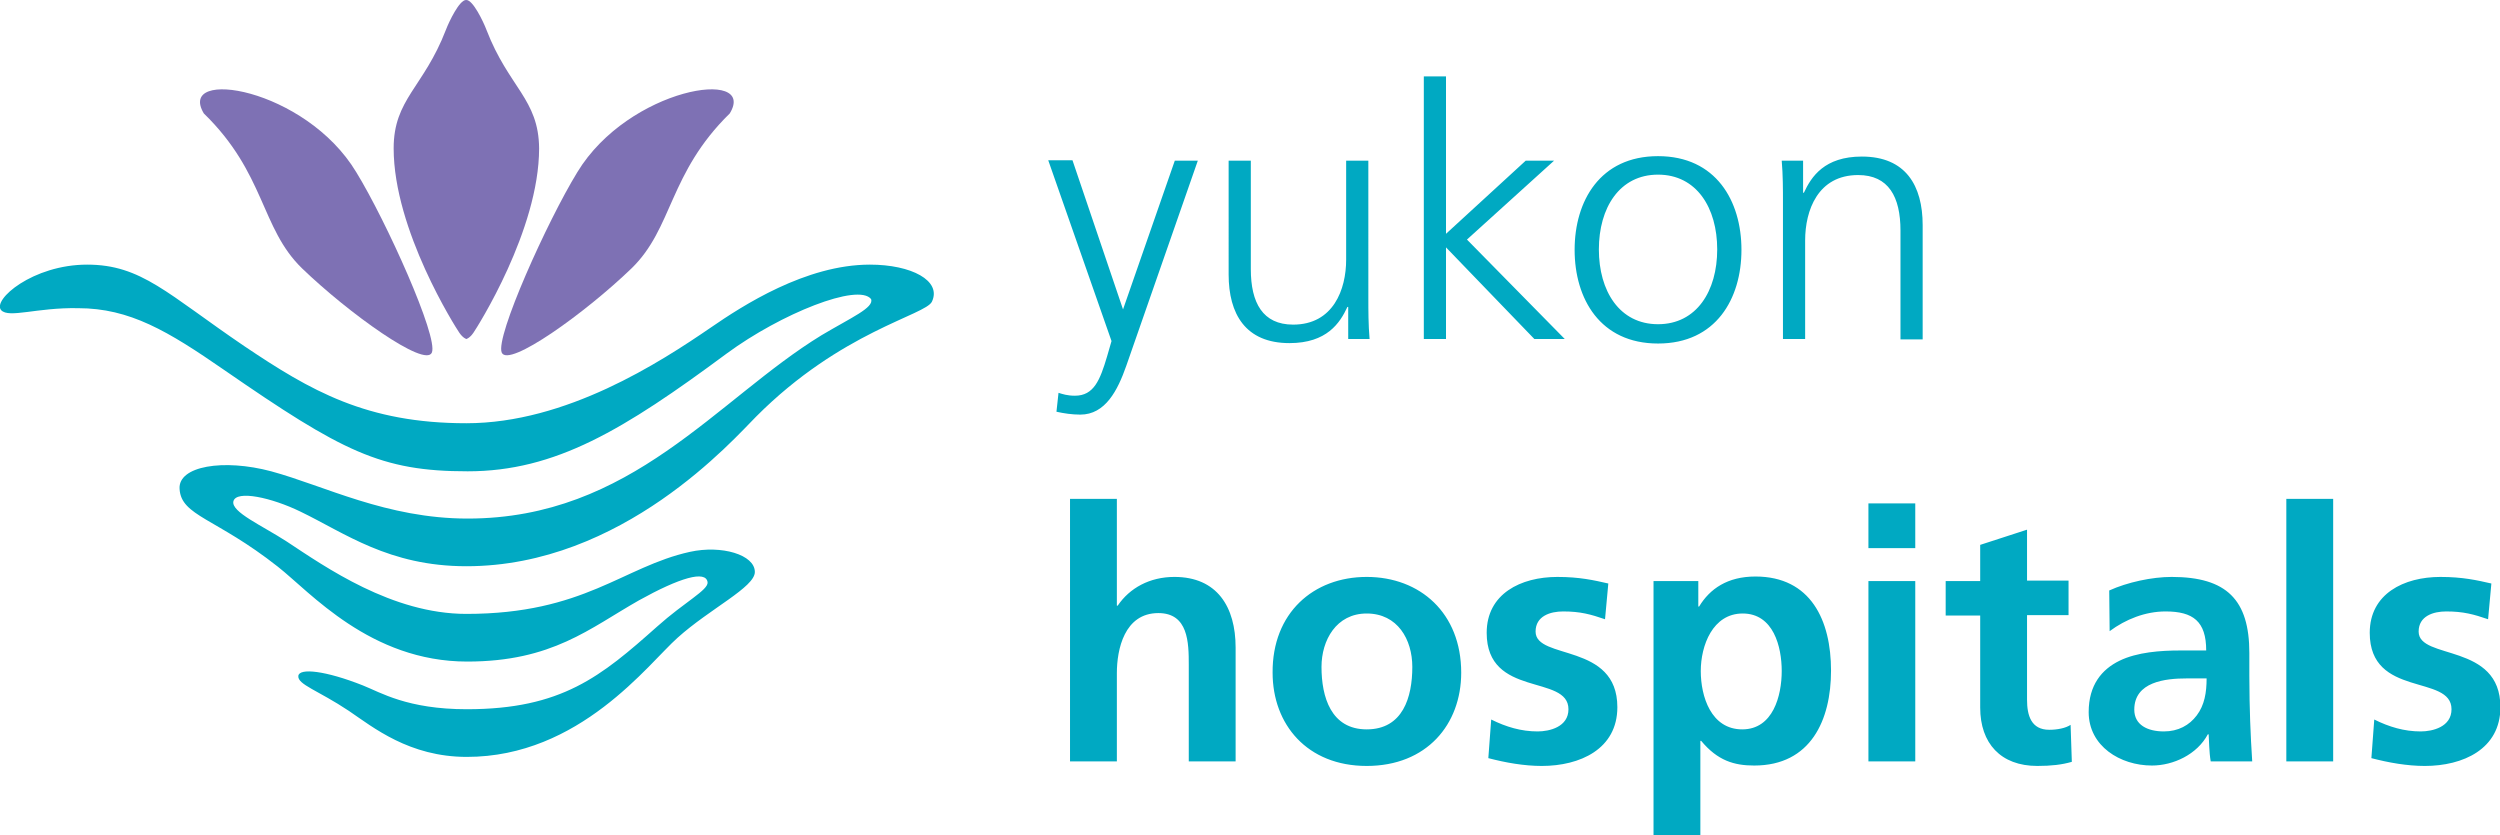
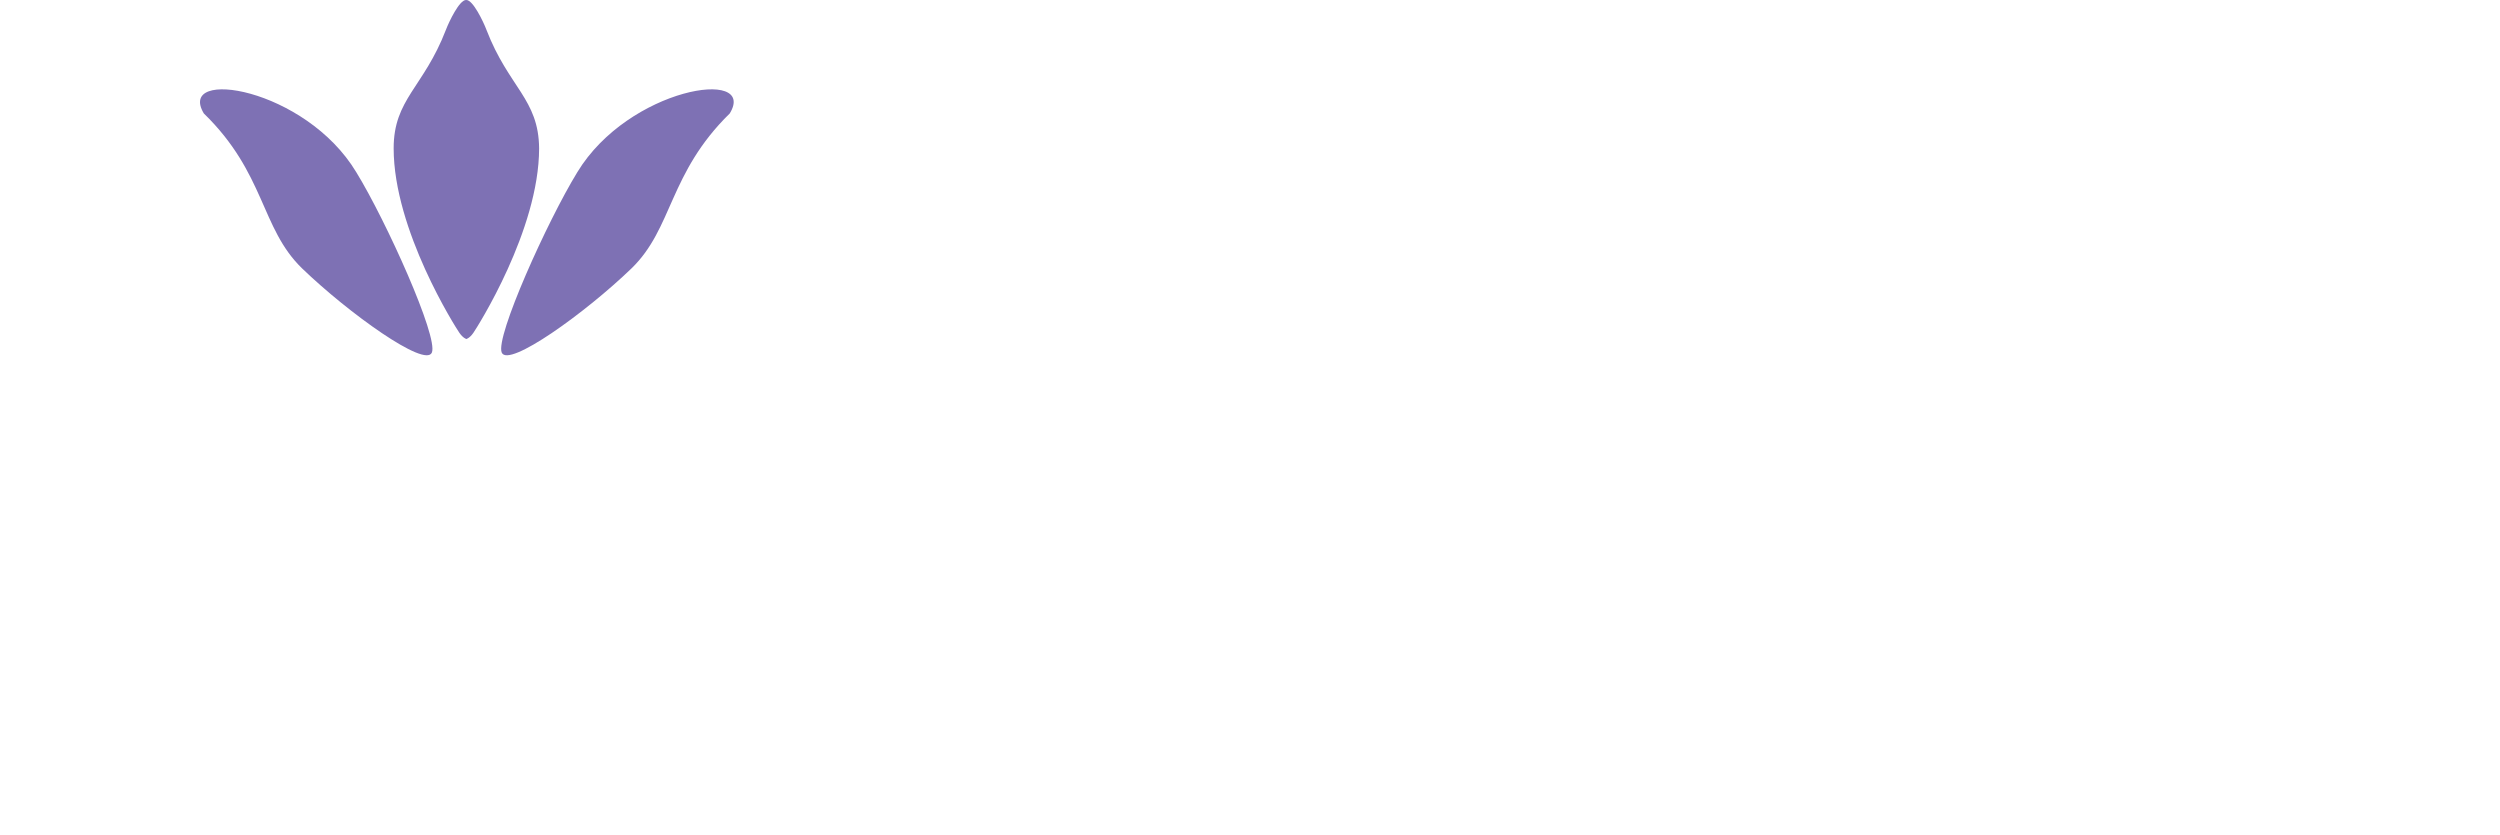
<svg xmlns="http://www.w3.org/2000/svg" xml:space="preserve" viewBox="2 16.7 608.4 203.3">
-   <path fill="#00A9C2" d="m275.3 92 12.6-36.2h5.6l-17.4 49.9c-2.1 6-5.1 11.9-11.2 11.9-2 0-4-.3-5.8-.7l.5-4.6c1 .3 2.1.7 4 .7 4.6 0 6.1-3.8 7.8-9.5l1.1-3.8-15.4-44h5.9L275.3 92zm59.7-3c0 3.3 0 6.7.3 10.2h-5.2v-7.8h-.2c-1.8 3.9-5 8.8-14.1 8.8-10.7 0-14.8-7.1-14.8-16.7V55.8h5.4v26.4c0 8.2 2.9 13.5 10.3 13.5 9.8 0 12.9-8.6 12.9-15.8V55.8h5.4V89zm13.5-53.7h5.4v38.3l19.4-17.8h6.9L359 75l23.8 24.2h-7.4l-21.5-22.3v22.3h-5.4V35.3zm57 19.4c14.1 0 20.3 10.9 20.3 22.8s-6.2 22.8-20.3 22.8c-14.1 0-20.3-10.9-20.3-22.8s6.2-22.8 20.3-22.8zm0 40.9c9.4 0 14.4-8.1 14.4-18.2s-5-18.2-14.4-18.2-14.4 8.1-14.4 18.2 5 18.2 14.4 18.2zM435.9 66c0-3.3 0-6.7-.3-10.2h5.2v7.8h.2c1.8-3.9 5-8.8 14.1-8.8 10.7 0 14.8 7.1 14.8 16.7v27.8h-5.4V72.8c0-8.2-2.9-13.5-10.3-13.5-9.8 0-12.9 8.6-12.9 15.9v24h-5.4V66zm-173.5 72.1h11.4v26h.2c2.9-4.3 7.8-7 13.8-7 10.4 0 14.9 7.3 14.9 17.2V202h-11.4v-23.5c0-5.4-.1-12.6-7.4-12.6-8.3 0-10.1 8.9-10.1 14.6V202h-11.4v-63.9zm72.2 19c13 0 23 8.8 23 23.3 0 12.6-8.4 22.7-23 22.7-14.5 0-22.9-10.1-22.9-22.7-.1-14.5 9.9-23.3 22.9-23.3zm0 37.1c8.8 0 11.1-7.8 11.1-15.2 0-6.7-3.6-13-11.1-13-7.4 0-11 6.5-11 13 0 7.3 2.3 15.2 11 15.2zm58-26.8c-3.5-1.2-6-1.9-10.2-1.9-3.1 0-6.7 1.1-6.7 4.9 0 7 19.9 2.6 19.9 18.4 0 10.2-9.1 14.3-18.4 14.3-4.3 0-8.8-.8-13-1.9l.7-9.4c3.6 1.8 7.3 2.9 11.3 2.9 2.9 0 7.5-1.1 7.5-5.4 0-8.6-19.9-2.7-19.9-18.6 0-9.5 8.3-13.6 17.2-13.6 5.4 0 8.9.8 12.4 1.6l-.8 8.7zm214.9 0c-3.5-1.2-6-1.9-10.2-1.9-3.1 0-6.7 1.1-6.7 4.9 0 7 19.9 2.6 19.9 18.4 0 10.2-9.1 14.3-18.4 14.3-4.3 0-8.8-.8-13-1.9l.7-9.4c3.6 1.8 7.3 2.9 11.3 2.9 2.9 0 7.5-1.1 7.5-5.4 0-8.6-19.9-2.7-19.9-18.6 0-9.5 8.3-13.6 17.2-13.6 5.4 0 8.9.8 12.4 1.6l-.8 8.7zm-203.1-9.3h10.9v6.2h.2c2.6-4.3 6.9-7.3 13.7-7.3 13.5 0 18.4 10.7 18.4 22.9 0 12-4.9 23.1-18.7 23.1-4.9 0-8.9-1.2-12.9-6h-.2v23h-11.4v-61.9zm11.5 21.9c0 6.2 2.5 14.2 10.1 14.2 7.5 0 9.6-8.2 9.6-14.2 0-5.9-2-14-9.5-14-7.3 0-10.2 7.8-10.2 14zm40.8-40.8h11.4v10.9h-11.4v-10.9zm0 18.9h11.4V202h-11.4v-43.9zm27.2 8.4h-8.4v-8.4h8.4v-8.8l11.4-3.7V158h10.1v8.4h-10.1V187c0 3.8 1 7.3 5.4 7.3 2 0 4-.4 5.2-1.2l.3 9c-2.4.7-5 1-8.4 1-8.9 0-13.9-5.5-13.9-14.2v-22.4zm31.4-6.1c4.4-2 10.4-3.3 15.2-3.3 13.4 0 18.9 5.6 18.9 18.5v5.6c0 4.4.1 7.8.2 11 .1 3.3.3 6.4.5 9.8H540c-.4-2.3-.4-5.2-.5-6.6h-.2c-2.6 4.9-8.4 7.6-13.6 7.6-7.7 0-15.4-4.7-15.4-13 0-6.6 3.2-10.4 7.5-12.5 4.3-2.1 10-2.5 14.8-2.5h6.3c0-7.1-3.2-9.5-9.9-9.5-4.9 0-9.7 1.9-13.6 4.8l-.1-9.9zm13.3 34.3c3.5 0 6.2-1.5 8-3.9 1.9-2.5 2.4-5.6 2.4-9h-4.9c-5.1 0-12.7.8-12.7 7.6 0 3.7 3.2 5.3 7.2 5.3zm29.8-56.6h11.4V202h-11.4v-63.9zM2.3 92.2C0 89.7 10 81.1 23.2 81.1s19.5 7.1 38.2 19.8c16.2 10.9 29.8 18.8 54.1 18.8s47.1-14.8 59.5-23.3c7.7-5.3 23.1-15.3 38.7-15.3 10.1 0 17.5 3.9 15.1 9-1.5 3.3-22.1 7.2-42.8 28-5.5 5.5-32.5 36.4-70.5 36.4-18.9 0-29.6-8.1-40.4-13.3-7-3.4-15.6-5.3-16.3-2.5-.6 2.6 7 5.9 13 9.8 9.4 6.2 25.6 17.6 43.7 17.6 28.7 0 38.1-11.5 54.4-15.1 7.7-1.7 15.8.7 15.8 4.9 0 3.7-10.9 8.9-18.8 16-7.1 6.3-23.8 29-51.3 29-14 0-22.8-7.2-28.7-11.2-7.5-5-12.5-6.4-12.3-8.5.2-2 6.6-1.3 15.7 2.3 4.3 1.7 10.8 5.8 25.3 5.8 23.1 0 32.7-8 46.3-20.1 6.7-6 12.5-8.9 12.3-10.8-.4-3-6.8-1.1-16.7 4.4-12 6.8-21.1 14.9-41.8 14.9-23.6 0-38.2-16.9-46.1-23.1-15.1-11.9-23.5-12.3-23.9-18.9-.4-5.6 10.7-7.4 22.3-4.3 12.9 3.5 28.1 11.5 47.8 11.5 39.9 0 60.6-29 86.1-44.6 7.4-4.4 12.8-6.7 12.1-8.8-3.1-4-21.9 3.5-35.1 13.2-25.1 18.6-41.7 28.7-63.1 28.7-21.1 0-30.5-4.8-59.3-24.7-13.6-9.4-22.9-15-35.5-15-10-.2-16.8 2.5-18.7.5z" />
  <path fill="#7E71B4" d="M51.6 44.3c15 14.6 13.8 27.9 23.9 37.7 11.3 10.9 30 24.3 31.6 20.5 1.6-3.8-11.1-32-18.4-43.9C76.3 38 44.9 33.1 51.6 44.3zm128 0c-14.9 14.6-13.8 27.9-23.9 37.7-11.3 10.9-30 24.3-31.6 20.5-1.6-3.8 11.1-32 18.4-43.9C155 38 186.4 33.1 179.6 44.3zM120.4 24c-.8-2.1-3.3-7.3-4.9-7.3h-.1c-1.6 0-4.1 5.2-4.9 7.3-5.4 14-12.7 16.8-12.7 28.8 0 19.9 15.1 43.6 16 44.9.9 1.3 1.7 1.5 1.7 1.5s.8-.2 1.7-1.5c.9-1.3 16-25 16-44.9-.1-12-7.4-14.8-12.8-28.8z" />
</svg>